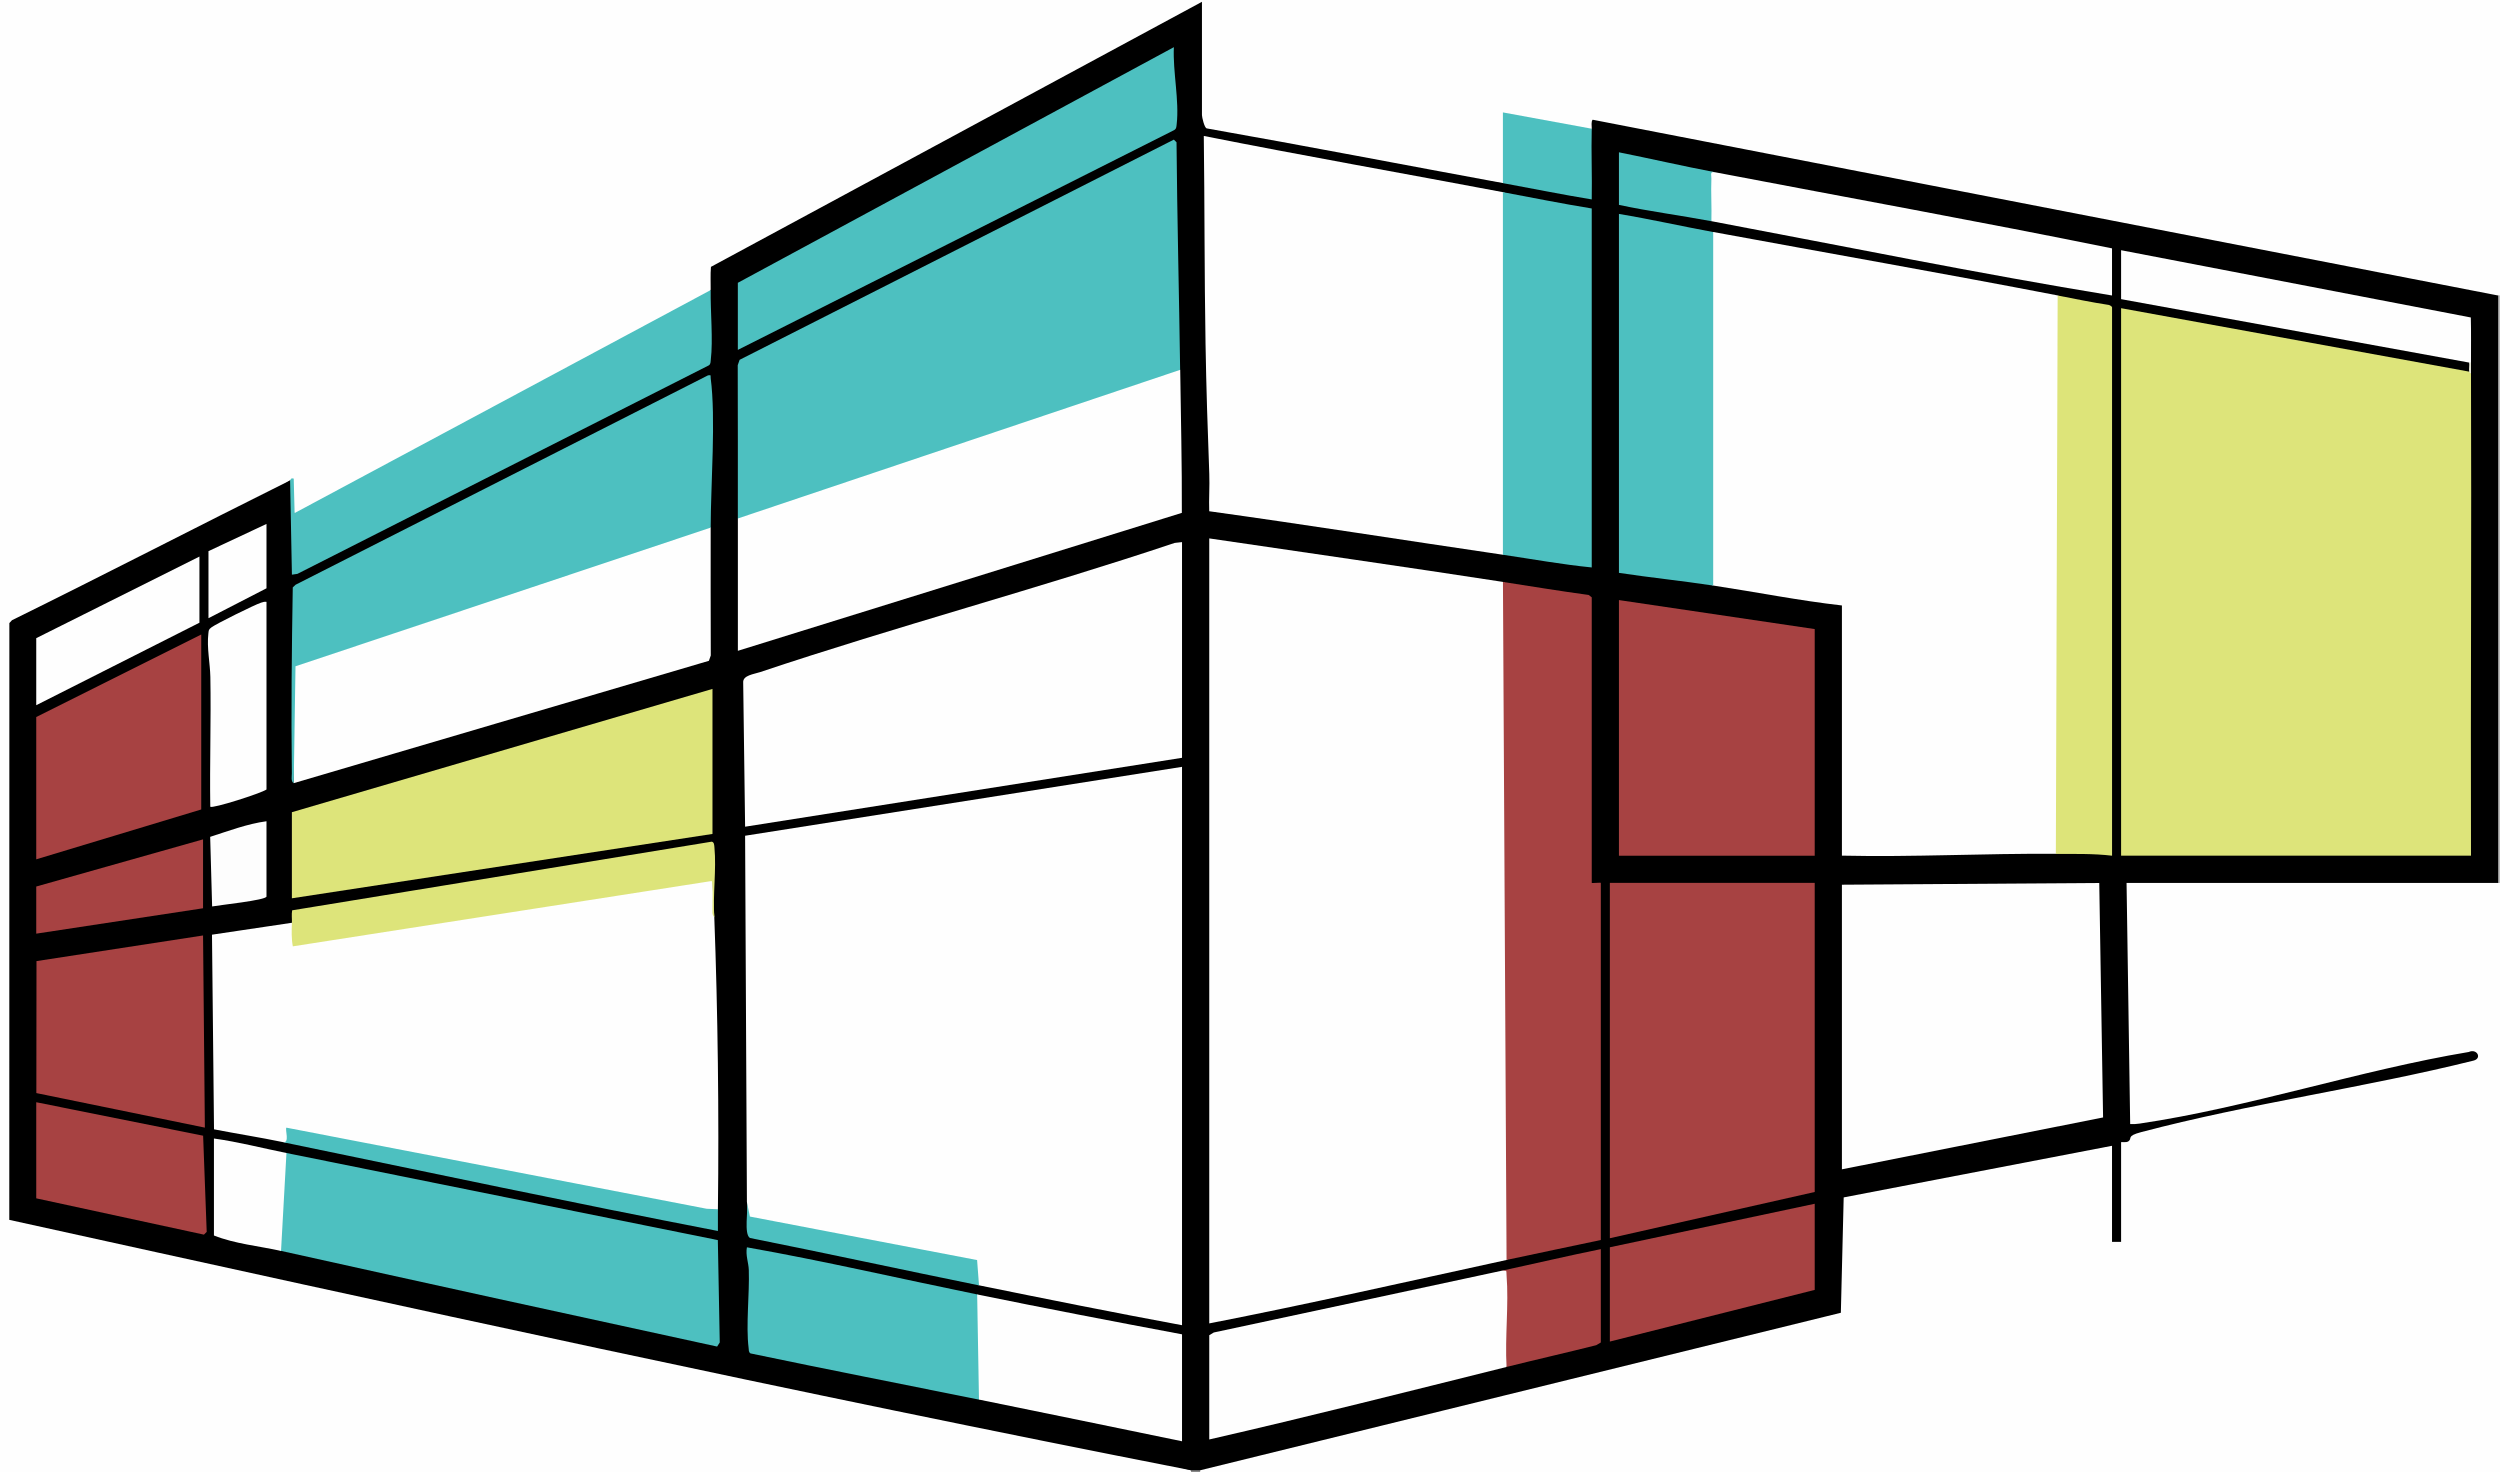
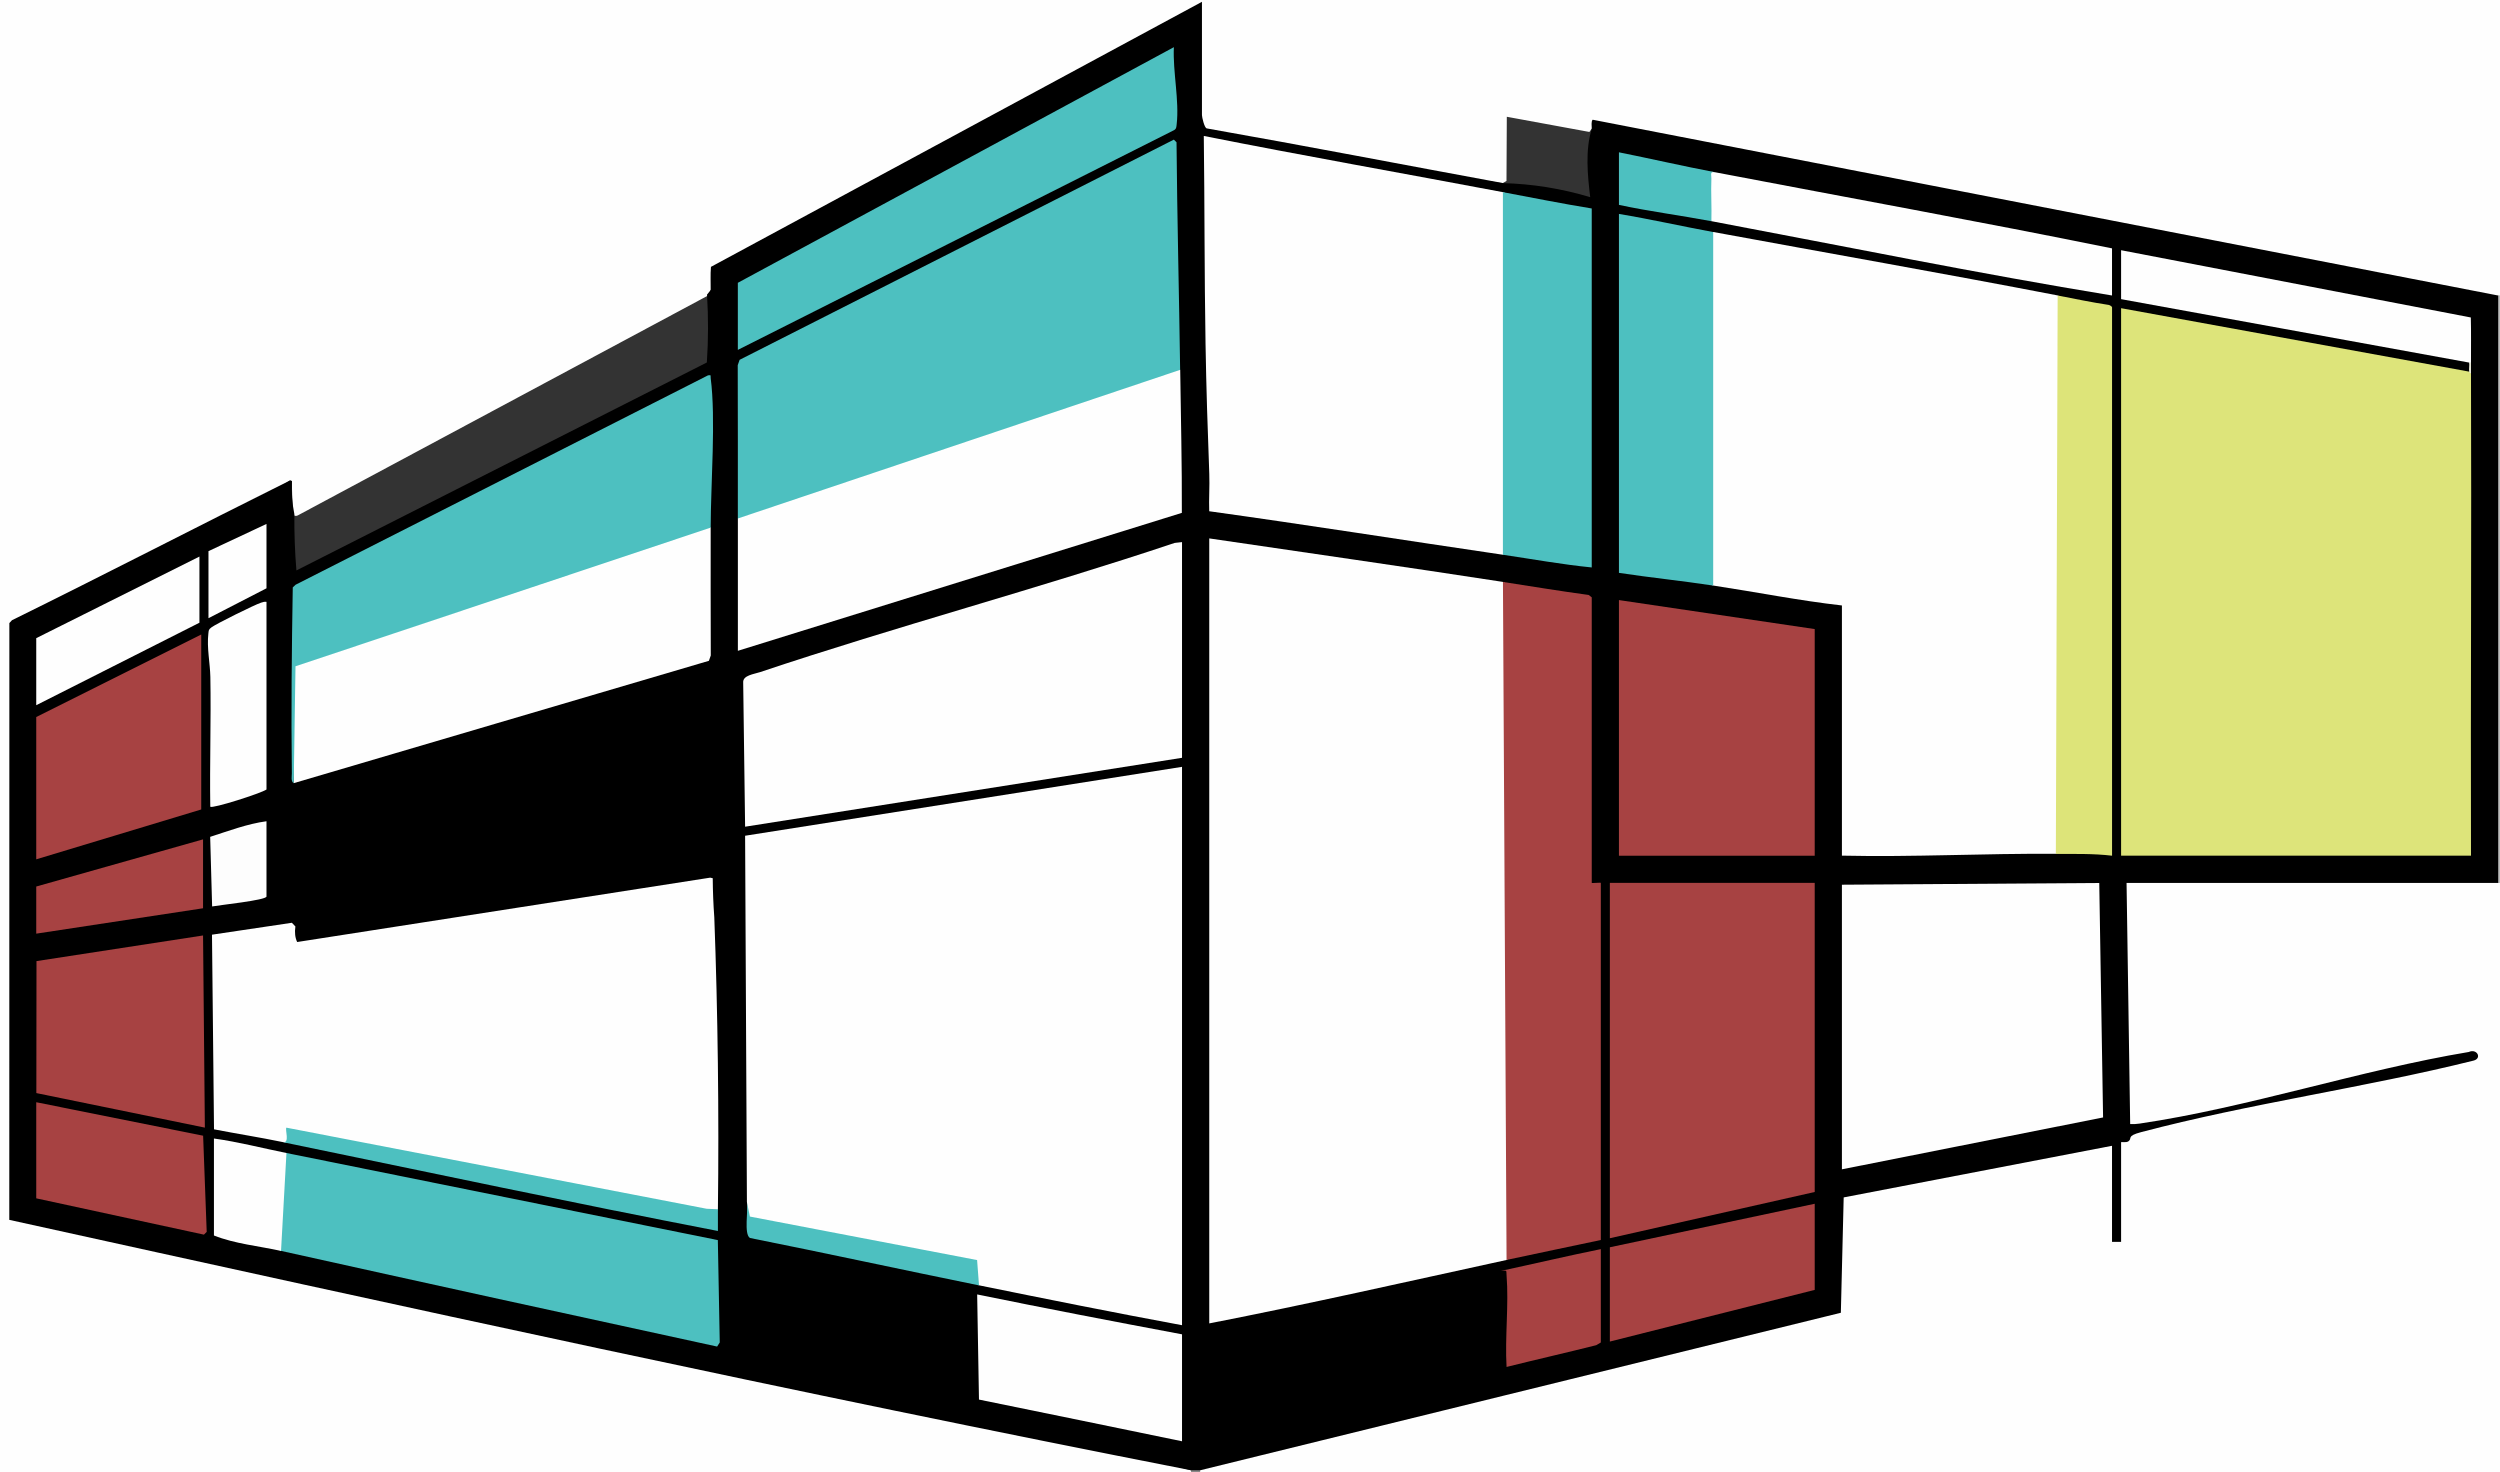
<svg xmlns="http://www.w3.org/2000/svg" id="Layer_1" data-name="Layer 1" viewBox="0 0 705 415.13">
  <rect x="0" y="0" width="705" height="415.13" fill="#333333" stroke="none" />
  <defs>
    <style>.cls-1{fill:#a74242}.cls-2{fill:#4dc0c0}.cls-4{fill:#dde47a}.cls-6{fill:#fefefe}</style>
  </defs>
  <path d="M335.88 415.13H0V0h705v83.33c-.15.45-.32.44-.51 0l-.68.91-253.92-49.3c.04.77-.14 1.14-1.03 1.35l-.65.92-23.29-4.28-.09 18.09-1.02.6c-2.37-.17-4.73-.35-7.08-.62s-4.7-.54-7.02-.96c-23.26-4.2-46.51-8.54-69.75-12.91-1.11-.21-2.8-4.13-1.02-4.68l-1.02-.48V1.86l1.02-1.35-.56 1.47-136.85 73.85c-.15 1.2-.18 2.79-.11 4.77l-1.03 1.2-.56 1.46L84.1 145.28c-.66.38-1.26.23-1.59-.46l-.21-9.12-.52-.22c-1.75 1.17-3.51 2.32-5.3 3.41s-3.59 2.17-5.45 3.11c-22.32 11.36-44.71 22.6-67.11 33.8-.34 55.7-.43 111.55-.29 167.56l-.53-.03c102.84 22.76 205.94 44.23 309.09 65.57 7.95 1.65 15.82 3.65 23.68 5.72.45.15.44.32 0 .51Zm368.61-166.16c.15-.45.32-.44.51 0v166.15H338.44c-.45-.15-.44-.32 0-.51l.23-1.11c60.02-14.56 119.83-29.38 179.46-44.47l.75-30.78c-.01-.82.46-1.36 1.19-1.66l74.71-14.37.81.89c.4.04 1.01.19 1.02.47.13 3.24.8 25 0 26.03l-1.02.6c.04-1.53 2.28-1.41 2.56 0l-1.02-.47v-27.03l1.02-.61c-.12-.82.39-1.18 1.53-1.08 1.54-2.35 4.25-3.63 8.14-3.83l-4.69.73c-1.46.2-2.95.4-3.45-1.27l-1.01-67.02c-.04-.89.57-1.43 1.37-1.66h103.82l.63 1.03Z" class="cls-6" />
  <path d="M705 248.97h-.51l-1.02-.49V83.97l1.02-.64h.51v165.64Z" style="fill:#bebebe" />
  <path d="M338.44 414.62v.51h-2.56v-.51c.04-1.53 2.28-1.41 2.56 0Z" style="fill:#888" />
  <path d="M423.82 51.64c8.3.21 16.5 1.53 24.62 3.96-.75-6.2-1.44-13.34.44-19.29.02-.76-.24-1.99.25-2.55L704.5 83.34v165.64H599.69l1.02 68c.9.06 1.79 0 2.68-.13 30.51-4.5 62.17-15.09 92.81-20.19 2.28-1.05 3.81 1.75 1.39 2.42-30.76 7.66-63.26 12.11-93.82 20.19-4.27 1.13-2.34 1.71-3.55 2.58-.61.44-2.07.13-2.07.24v28.12h-2.56v-27.1l-75.67 14.56-.8 32.53-180.68 44.42h-2.56C224.42 392.8 113.5 368.43 2.62 344l.02-168.3.74-.8c26.25-12.92 52.23-26.39 78.42-39.42l.52.15c-.14 3.29.09 6.42.69 9.36-.04 5.47.15 10.76.58 15.87l115.74-58.64c.43-6.34.44-12.72.05-19.14l1.03-1.27c.03-2.18-.11-4.39.08-6.56L338.95.51v31.95c0 .51.67 3.62 1.36 3.75 27.88 4.92 55.67 10.3 83.5 15.42Z" />
-   <path d="M200.41 81.8c-.09 6 .71 14.06.03 19.71-.07.56 0 1.12-.53 1.51L83.87 161.83l-1.55.23-.51-26.58c.15-.07.07-.8 1.02-.51l.25 9.71L200.41 81.8Zm248.46-45.5c-.17 6.63.13 13.31 0 19.94-8.37-1.37-16.71-3.07-25.05-4.6V31.7l25.05 4.6Z" class="cls-2" />
  <path d="m423.82 164.11 1.03.49 1.02 190.07-1.02.64c-27.91 6.08-55.79 12.42-83.84 17.89V151.83c27.6 4.07 55.25 8.02 82.82 12.27ZM210.63 338.95l-.51-103.27 123.21-19.43v157.46c-19.12-3.54-38.21-7.37-57.26-11.25l-1.07-.64-.4-5.39c-21.16-4.2-42.36-8.43-63.59-12.69l-.37-4.8Z" class="cls-6" />
  <path d="M696.31 104.8c.23-.09.4.08.51.51.18 45.32-.13 90.67 0 135.99h-98.67V86.91l98.16 17.89Z" class="cls-4" />
  <path d="m580.26 83.33 1.02.49-.51 156.33-1.02.63c-20.1-.16-40.21.97-60.33.51v-70.55c-12.17-1.38-24.21-3.79-36.3-5.62l-1.02-.36V66.05l1.02-.63c32.37 5.97 64.82 11.66 97.14 17.89ZM82.31 260.22l.99 1.04c-.25 1.71-.08 3.17.5 4.39l116.47-18.15.72.16c.03 3.72.17 7.39.44 11.02 1 26.75 1.35 55.56 1.02 82.31-.35 1.02-1.49 1.31-3.42.85L81.95 319.25c.26 2.38-.47 3.32-2.2 2.82-6.42-1.33-12.96-2.35-19.4-3.6l-.57-54.89 22.53-3.36ZM423.82 54.19l.94.36c.1 33.74.13 67.49.08 101.26l-1.02.63c-27.6-4.06-55.18-8.43-82.82-12.27-.13-3.48.15-7.01.02-10.5-.46-12.16-.86-24.6-1.06-36.77-.33-19.54-.24-39.02-.49-58.56 28.05 5.57 56.25 10.54 84.35 15.85Z" class="cls-6" />
  <path d="M208.07 146.21c-.02-14.4.04-28.82-.03-43.23l.53-1.51 122.46-62.1.75.75c.18 21.39.72 42.79 1.02 64.17l-.43 1.22c-41.13 13.82-82.25 27.64-123.38 41.47l-.93-.77Z" class="cls-2" />
  <path d="M333.33 152.86v60.84l-123.21 19.43-.54-40.67c-.14-2.03 3.05-2.35 4.75-2.92 38.68-12.97 78.24-23.48 116.93-36.44l2.07-.23Z" class="cls-6" />
  <path d="M511.75 248.97v87.17l-57.77 13.04V248.97h57.77z" class="cls-1" />
  <path d="m519.42 249.49 72.57-.49 1.08 66.12-73.65 14.63v-80.26zm-186.6-145.2c.19 13.44.51 26.89.46 40.34l-125.2 38.9c-.02-12.43 0-24.89 0-37.32l124.74-41.92Z" class="cls-6" />
  <path d="M423.82 164.11c8.05 1.24 16.11 2.58 24.19 3.67l.86.67v80.52c0 .13 2.56-.13 2.56 0v100.71c-8.85 1.9-17.74 3.7-26.58 5.62l-1.02-191.2Z" class="cls-1" />
  <path d="M200.41 148.77c-.02 12.02 0 24.05.03 36.07l-.53 1.51-117.08 34.5c-.31-11.21-.29-22.46.04-33.74 38.8-13.16 77.67-26.2 116.62-39.12l.92.77Z" class="cls-6" />
-   <path d="M200.92 194.27v40.9L82.31 253.32v-24.28l118.61-34.77z" class="cls-4" />
  <path d="M82.82 220.86c-.85-.53-.51-1.94-.52-2.8-.22-17.44-.03-35.02.26-52.41l.79-.75 116.31-59.05c1.03-.14.66.04.75.75 1.5 11.4.02 29.98 0 42.19l-117.08 39.1-.5 32.98Z" class="cls-2" />
  <path d="M511.75 177.4v63.91h-55.21v-72.09l55.21 8.18z" class="cls-1" />
  <path d="m80.78 325.15 121.65 24.56.54 28.86-.74 1.16c-41.01-8.9-82.02-17.87-122.98-26.98l-1-.52 1.47-26.54 1.05-.55ZM483.12 65.44v99.69c-8.82-1.34-17.76-2.25-26.58-3.58V60.33c8.89 1.47 17.73 3.48 26.58 5.11ZM208.07 98.67V79.75L331.03 13.3c-.33 6.88 1.57 15.05.79 21.75-.09.74-.05 1.34-.85 1.71l-122.9 61.91Zm215.75-44.48c8.33 1.57 16.68 3.24 25.05 4.6v101.23c-8.4-.83-16.72-2.35-25.05-3.58V54.19Z" class="cls-2" />
-   <path d="M423.31 358.38c2.21-.49 2.76-.14 2.63 2.2.07 7.61.02 15.22-.16 22.84l-.93 2.06c-27.9 6.95-55.8 14.03-83.84 20.45v-29.4l1.28-.77c27.02-5.75 54.02-11.59 81.03-17.38Z" class="cls-6" />
  <path d="M580.26 83.33c4.81.93 9.61 1.94 14.46 2.67.3.09.88.44.88.66v154.65c-5.27-.63-10.54-.47-15.85-.51l.51-157.46Z" style="fill:#dde479" />
  <path d="m57.26 263.8.51 54.19-47.52-9.74.04-37.22 46.97-7.23zm-.51-84.87v49.34l-46.53 14.06V202.2l46.53-23.27z" class="cls-1" />
-   <path d="m275.56 365.03 1.03.45c.16 9.52.33 19.05.49 28.58l-1.01.63c-21.47-4.34-42.98-8.53-64.43-13.03-.57-.37-.46-.96-.53-1.52-.8-6.43.28-15.22.05-22.03-.07-2.04-.95-4.18-.53-6.37 21.72 3.85 43.3 8.87 64.93 13.29Z" class="cls-2" />
  <path d="M275.56 365.03c19.21 3.93 38.5 7.63 57.77 11.25v30.16c-19.07-3.92-38.17-7.9-57.26-11.76l-.51-29.65ZM483.63 48.57c37.32 7.14 74.73 13.91 111.96 21.47v13.29c-37.8-6.2-75.36-13.86-112.98-20.96-1.26-1.44-1.5-12.7-1.08-13.22.64-.8.9-.77 2.1-.58Z" class="cls-6" />
  <path d="M511.75 339.46v24.29l-57.77 14.57v-26.59l57.77-12.27z" class="cls-1" />
  <path d="m696.31 102.25-98.16-17.89v-13.8l98.62 18.97c.12 4.23.03 8.49.05 12.73-.15.45-.32.44-.51 0Z" class="cls-6" />
  <path d="m10.22 310.83 47.06 9.44 1.01 27.12-.78.78-47.29-10.24v-27.1z" class="cls-1" />
-   <path d="M201.43 258.69c0-.07-.5-.58-.53-1.24-.05-1.03.27-8.97-.24-9L82.58 266.87c-.42-2.13-.34-4.49-.26-6.65.04-1.17-.14-2.35.07-3.51l118.31-19.36c.73.13.71 1.03.77 1.63.59 6.23-.49 13.37-.03 19.71Z" class="cls-4" />
  <path d="M10.22 198.87v-18.91l46.02-23.01v18.66l-46.02 23.26zm64.93-29.14v52.91c-1.58 1.09-15.26 5.45-15.85 4.86-.19-12.18.24-24.39.02-36.58-.07-3.84-1.03-8.25-.56-12.28.11-.95.05-1.09.85-1.71 1.25-.97 12.33-6.46 13.99-6.97.53-.17.99-.33 1.55-.24Z" class="cls-6" />
  <path d="M57.26 236.7v19.43l-47.04 7.16V250l47.04-13.3zm366.05 121.68c9.37-2.01 18.72-4.22 28.12-6.13v26.33l-1.28.76c-8.41 2.12-16.89 4.04-25.3 6.14-.49-8.41.66-17.52 0-25.84-.12-1.57.25-1.32-1.54-1.25Z" class="cls-1" />
  <path d="M202.45 341c-.02 2.04.02 4.1 0 6.14-40.95-7.91-81.83-16.62-122.7-25.05 2.09.4.54-3.61 1.02-4.09l118.5 22.87 3.17.14Z" class="cls-2" />
  <path d="m80.78 325.15-1.53 27.61c-6.25-1.39-13.01-1.99-18.92-4.35v-27.35c6.89.95 13.65 2.72 20.45 4.09Z" class="cls-6" />
  <path d="m210.63 338.95.84 4.12 64.07 12.27.54 7.14c-21.53-4.38-43.04-9.06-64.59-13.37-1.77-1.05-.44-7.95-.85-10.15Zm273-290.38c-1.55-.29-.98.78-1.02 1.77-.16 4 .12 8.04 0 12.04-8.65-1.63-17.45-2.76-26.07-4.6V42.95c9.02 1.81 18.07 3.9 27.1 5.62Z" class="cls-2" />
  <path d="M75.15 231.59v21.22c0 1.05-13.56 2.45-15.33 2.81l-.55-19.63c5.18-1.66 10.5-3.68 15.88-4.4Z" style="fill:#fdfdfd" />
  <path d="M75.15 147.75v18.15l-16.36 8.43v-18.91l16.36-7.67z" class="cls-6" />
  <path d="M696.82 105.32c-.25-.06-.48-.27-.51-.51-.12-.79.08-1.74 0-2.56h.51v3.07Z" style="fill:#e9ead8" />
</svg>